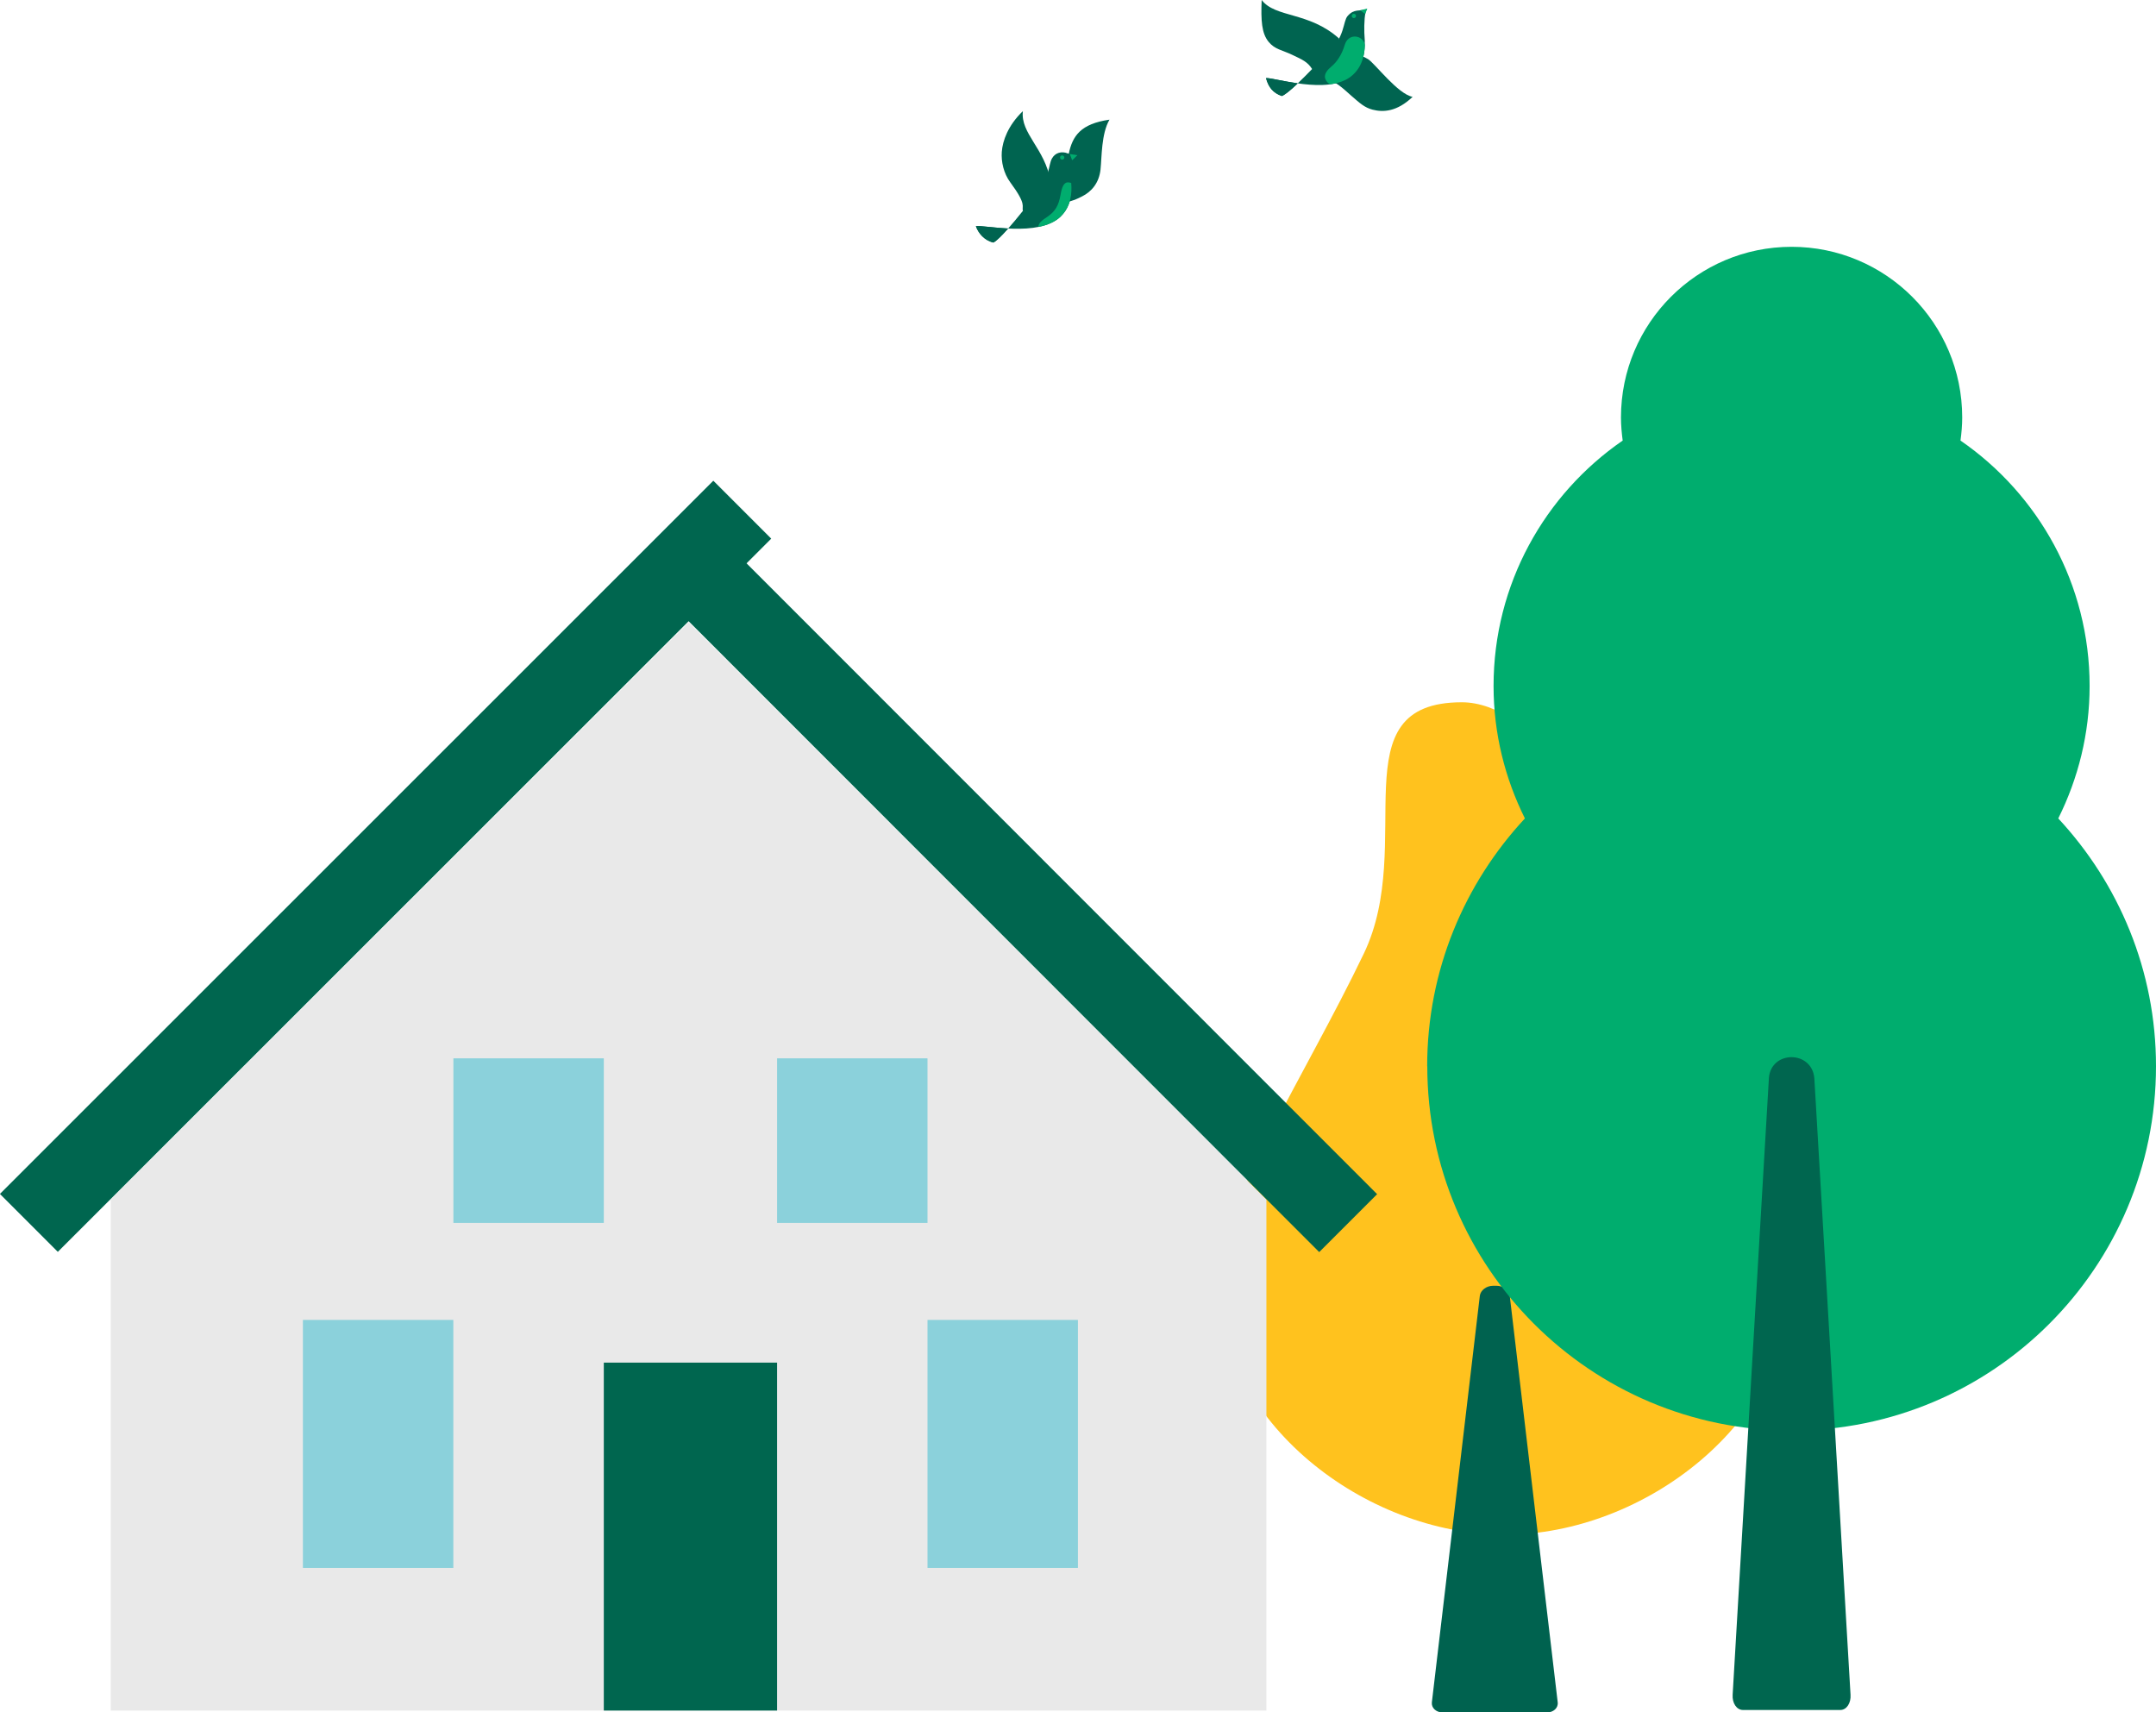
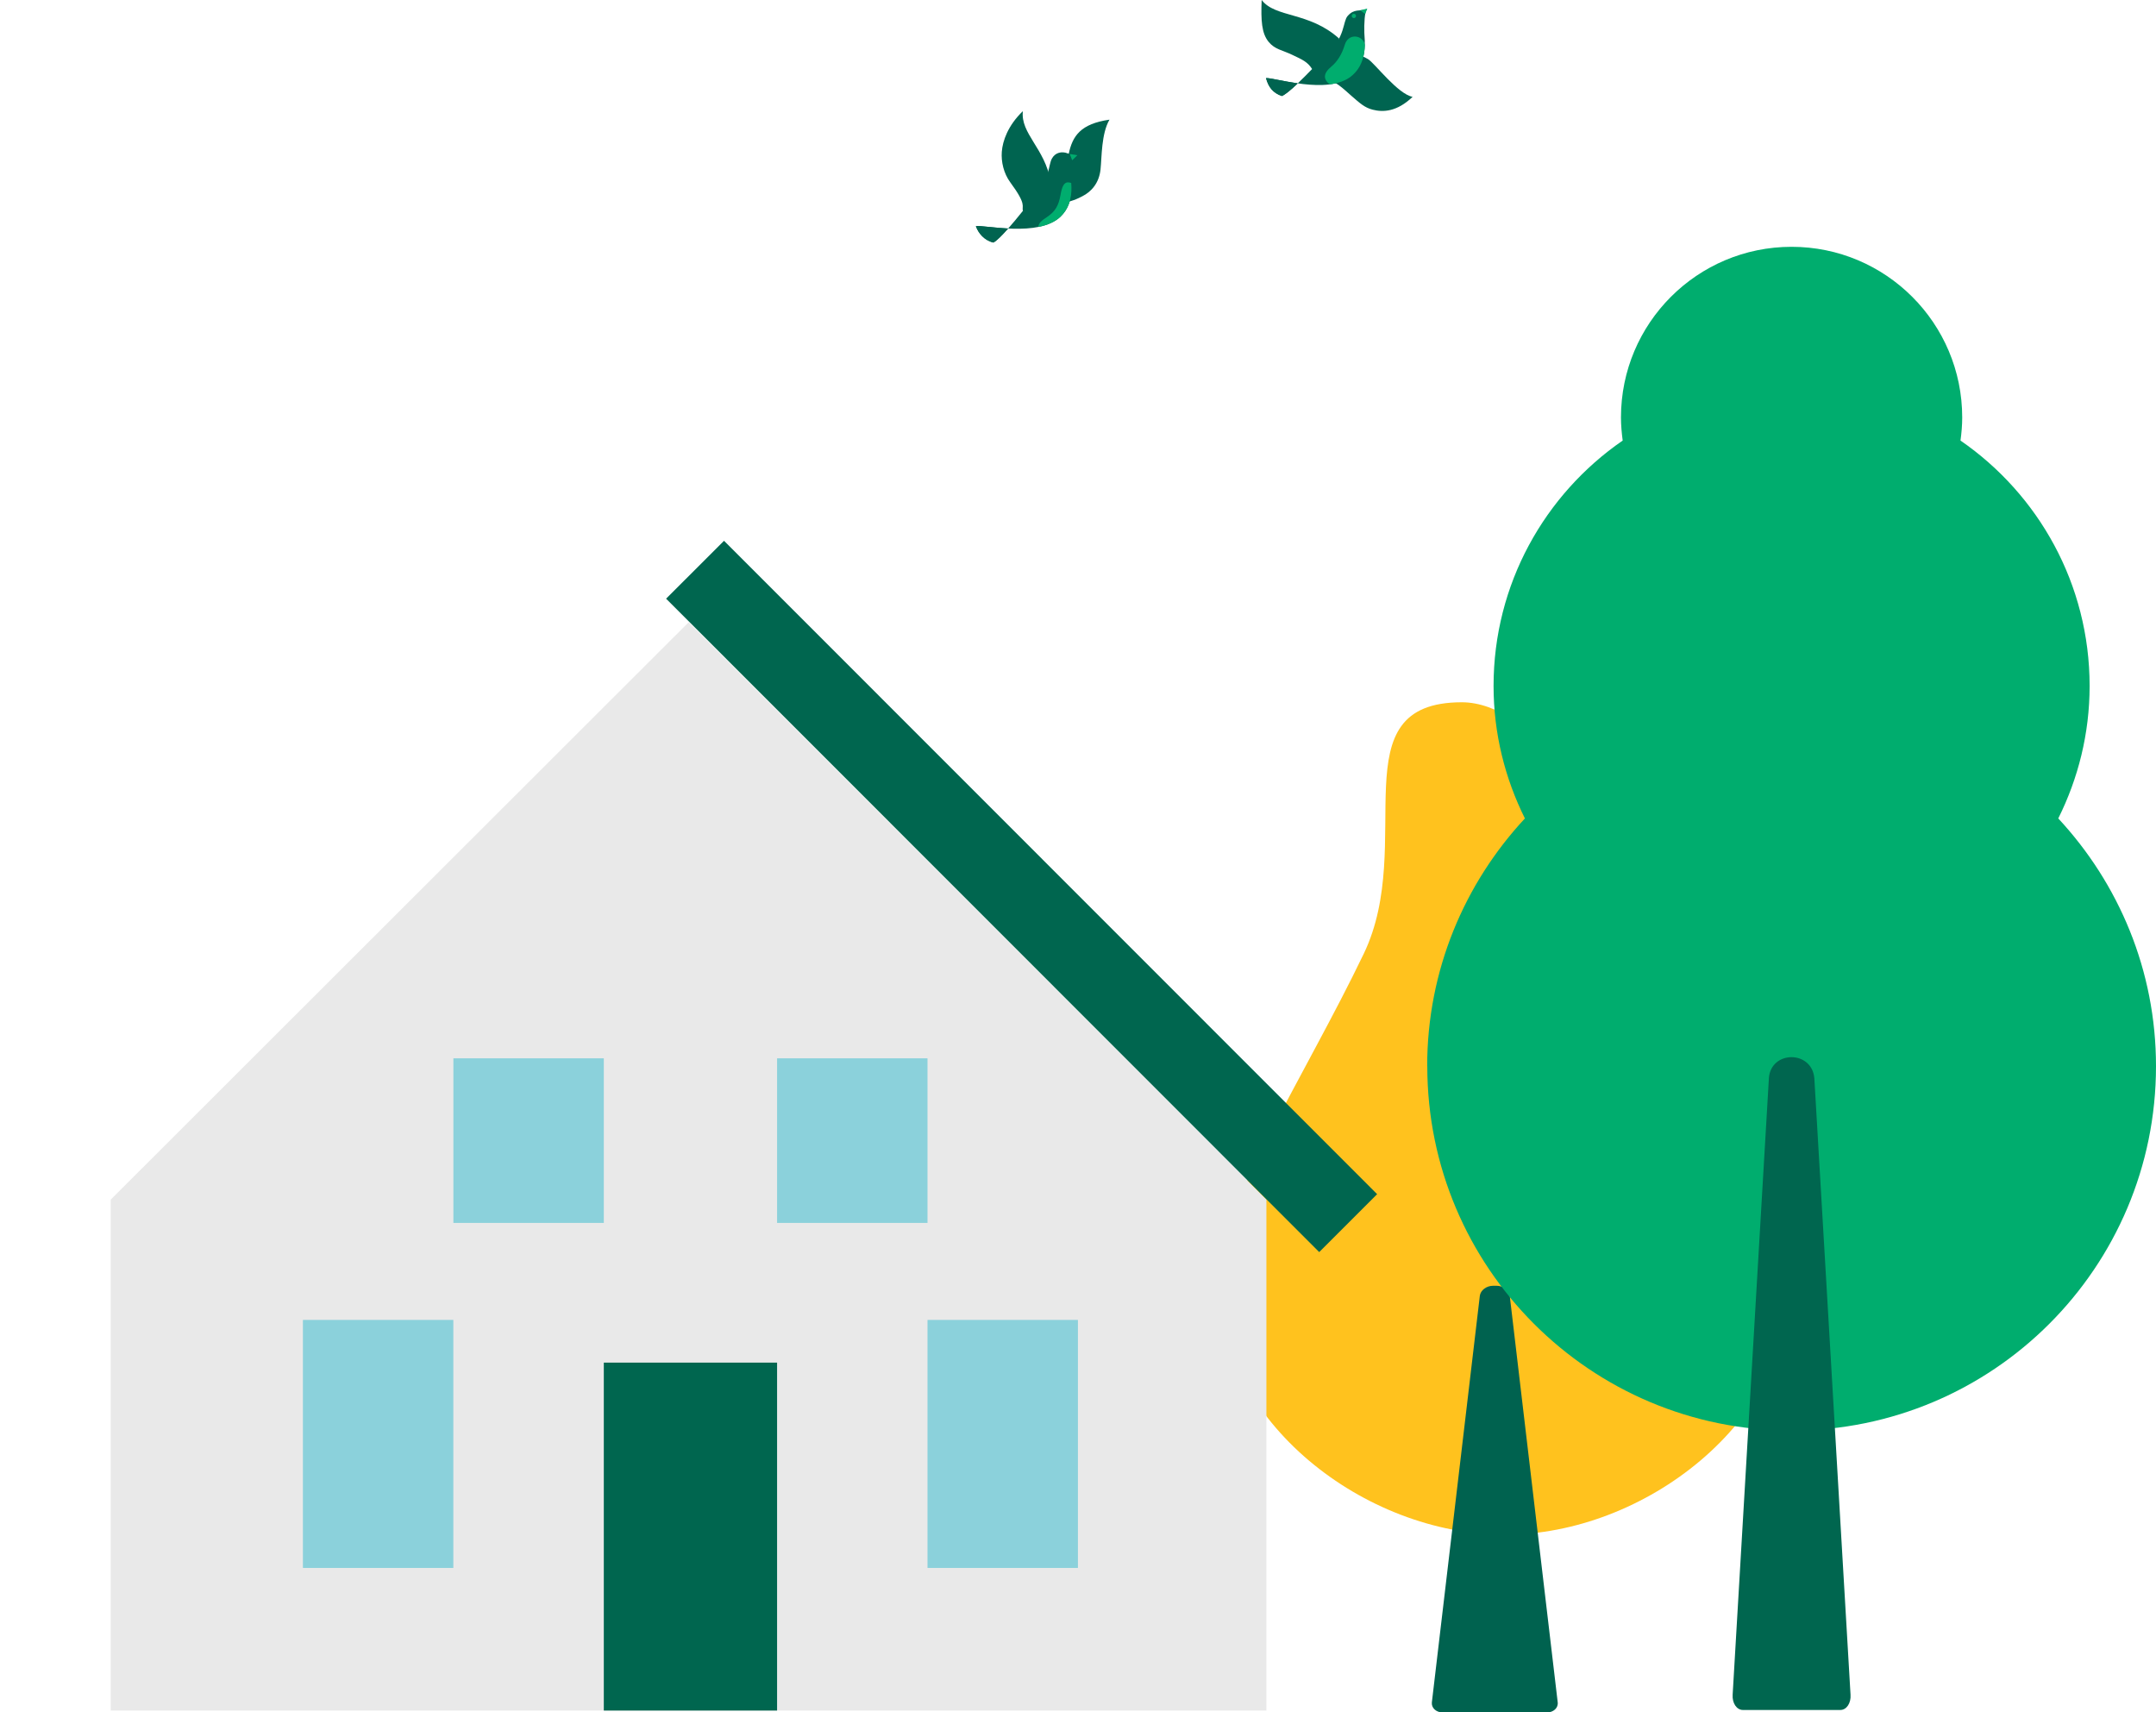
<svg xmlns="http://www.w3.org/2000/svg" id="Calque_2" data-name="Calque 2" viewBox="0 0 414.09 328.87">
  <defs>
    <style> .cls-1 { fill: #00624f; } .cls-1, .cls-2, .cls-3, .cls-4, .cls-5, .cls-6, .cls-7 { stroke-width: 0px; } .cls-2 { fill: #00664f; } .cls-3 { fill: #e9e9e9; } .cls-4 { fill: #8bd1db; } .cls-5 { fill: #ffc21e; } .cls-6 { fill: #006450; } .cls-7 { fill: #00ad6e; } </style>
  </defs>
  <g id="_39" data-name="39">
    <g>
      <path class="cls-6" d="M271.32,18.6c-2.84-.51-7.27-6.44-8.56-7.24-3.43-2.14-7.46-.2-8.78,3.6,2.52.48,3.93,2.02,5.57,3.44,1.64,1.42,2.53,2.26,4.07,2.66,2.04.53,4.69.41,7.69-2.46Z" />
      <path class="cls-6" d="M246.21,18.44c1.82-.77,7.27-6.8,8.71-8.13,3.48-3.21,2.96-6.15,3.91-7.24,1.28-1.47,2.31-.83,3.72-1.34-.45.38-.57,2.93-.51,4.59.05,1.28.76,5.75-2.55,8.36-4.53,3.57-14.61.22-16.33.32.45,1.72,1.34,2.87,3.06,3.45Z" />
-       <path class="cls-6" d="M243.15,14.99c.45,1.72,1.34,2.87,3.06,3.45.66-.28,1.81-1.24,3.06-2.43-2.89-.41-5.35-1.06-6.13-1.02Z" />
+       <path class="cls-6" d="M243.15,14.99c.45,1.72,1.34,2.87,3.06,3.45.66-.28,1.81-1.24,3.06-2.43-2.89-.41-5.35-1.06-6.13-1.02" />
      <path class="cls-7" d="M260.7,7.08c-.83-.21-1.99.08-2.42,1.53-.56,1.87-1.47,3.25-2.55,4.15-1.67,1.37-1.4,2.36-.77,3.06.15.16.31.28.48.37,1.54-.2,2.96-.66,4.05-1.52,2.15-1.7,2.6-4.18,2.64-6.06-.15-.82-.72-1.35-1.43-1.53Z" />
      <path class="cls-6" d="M242.32,0c2.62,3.45,9.12,2.23,14.87,7.4-.19,3-2.9,5.63-5.17,5.87-.89-1.4-1.87-1.81-3.83-2.74-1.96-.94-3.32-1.02-4.53-2.49-1.34-1.62-1.5-4.07-1.34-8.04Z" />
      <path class="cls-7" d="M260.44,3.06c0,.23-.18.41-.41.41s-.41-.18-.41-.41.18-.41.41-.41.41.18.41.41Z" />
      <polygon class="cls-7" points="261.27 1.97 262.2 2.7 262.61 1.65 261.27 1.97" />
    </g>
    <g>
      <path class="cls-5" d="M233.93,246.05c0,26.9,28.17,48.69,55.07,48.69s55.05-21.79,55.05-48.69-36.4-111.18-63.28-111.18c-23.94,0-8.64,27.03-18.83,48.27-11.28,23.53-28,48.78-28,62.91" />
      <path class="cls-1" d="M289.97,248.87l9.21,78.06c.13,1.07-.82,1.95-2.1,1.95h-19.96c-1.28,0-2.23-.88-2.11-1.95l9.21-78.06c.13-1.07,1.27-1.94,2.55-1.94h.66c1.28,0,2.43.86,2.55,1.94" />
    </g>
    <g>
      <path class="cls-7" d="M274.13,204.76c0,38.65,31.33,69.98,69.98,69.98,38.65,0,69.98-31.33,69.98-69.98,0-18.4-7.16-35.09-18.77-47.58,3.82-7.67,6.02-16.29,6.02-25.44,0-19.56-9.83-36.81-24.8-47.13.2-1.45.33-2.93.33-4.44,0-18.09-14.67-32.77-32.77-32.77s-32.77,14.67-32.77,32.77c0,1.51.14,2.98.33,4.44-14.97,10.32-24.8,27.57-24.8,47.13,0,9.15,2.2,17.76,6.02,25.44-11.61,12.49-18.77,29.18-18.77,47.58Z" />
      <path class="cls-2" d="M339.74,207.1l-6.96,118.36c-.11,1.63.77,2.94,1.98,2.94h18.69c1.21,0,2.09-1.32,1.97-2.94l-6.95-118.36s0-.06-.01-.1c-.52-5.31-8.3-5.29-8.72.03,0,.03,0,.05,0,.07Z" />
    </g>
    <g>
      <path class="cls-6" d="M200.38,37.82c2.53-1.39,4.56-6.67,4.86-8.16.73-3.61,2.35-5.88,7.85-6.68-1.58,2.74-1.46,7.15-1.72,9.58-.28,2.59-1.74,4.24-3.47,5.12-1.88.96-3.75,1.9-7.51.14Z" />
      <path class="cls-6" d="M190.8,46.58c1.74-.93,6.68-7.38,7.93-8.89,3.03-3.64,2.6-5.99,3.31-7.25.65-1.17,1.9-1.42,3.01-.99.49.19,1.2.32,1.55.45-.41.42-1.37,1.53-1.15,3.17.17,1.27,1.28,5.65-1.78,8.56-4.19,3.97-14.53,1.55-16.24,1.8.44,1.31,1.6,2.74,3.36,3.15Z" />
      <path class="cls-6" d="M187.44,43.43c.44,1.31,1.6,2.74,3.36,3.15.63-.34,1.69-1.4,2.83-2.7-2.91-.14-5.43-.57-6.19-.46Z" />
      <path class="cls-7" d="M203.67,41.62c2.06-1.95,2.23-4.58,2.07-6.47-.13-.06-.29-.1-.49-.12-.94-.1-1.3.9-1.57,2.44-.35,1.98-.99,3.15-2.6,4.22-.94.62-1.65,1.15-1.63,1.89,1.65-.33,3.14-.93,4.22-1.95Z" />
      <path class="cls-6" d="M196.46,21.33c-.51,4.3,4.23,7.18,5.31,13.43-.21,1.88-2.28,5.14-5.3,5.8-.29-1.06.83-1.13-2.43-5.54-1.29-1.75-1.77-3.98-1.63-5.87.16-2.1,1.18-5.06,4.05-7.81Z" />
-       <path class="cls-7" d="M204.42,30.21c.02.23-.15.42-.37.45-.23.02-.42-.15-.45-.37-.02-.23.15-.42.37-.44.23-.02.42.15.45.37Z" />
      <polygon class="cls-7" points="205.47 29.58 205.93 30.78 206.92 29.81 205.47 29.58" />
    </g>
    <g>
      <polygon class="cls-3" points="243.23 328.51 21.27 328.51 21.27 230.38 132.26 119.51 243.23 230.38 243.23 328.51" />
      <rect class="cls-2" x="115.97" y="261.69" width="33.28" height="66.82" />
      <g>
        <rect class="cls-2" x="188.35" y="83.42" width="15.73" height="177.43" transform="translate(-64.25 189.14) rotate(-44.99)" />
-         <rect class="cls-2" x="-22.81" y="158.5" width="193.74" height="15.73" transform="translate(-95.94 101.07) rotate(-44.99)" />
      </g>
      <rect class="cls-4" x="87.08" y="203.25" width="28.89" height="31.61" />
      <rect class="cls-4" x="149.25" y="203.25" width="28.89" height="31.61" />
      <rect class="cls-4" x="58.18" y="253.49" width="28.89" height="47.63" />
      <rect class="cls-4" x="178.14" y="253.49" width="28.89" height="47.63" />
    </g>
  </g>
</svg>